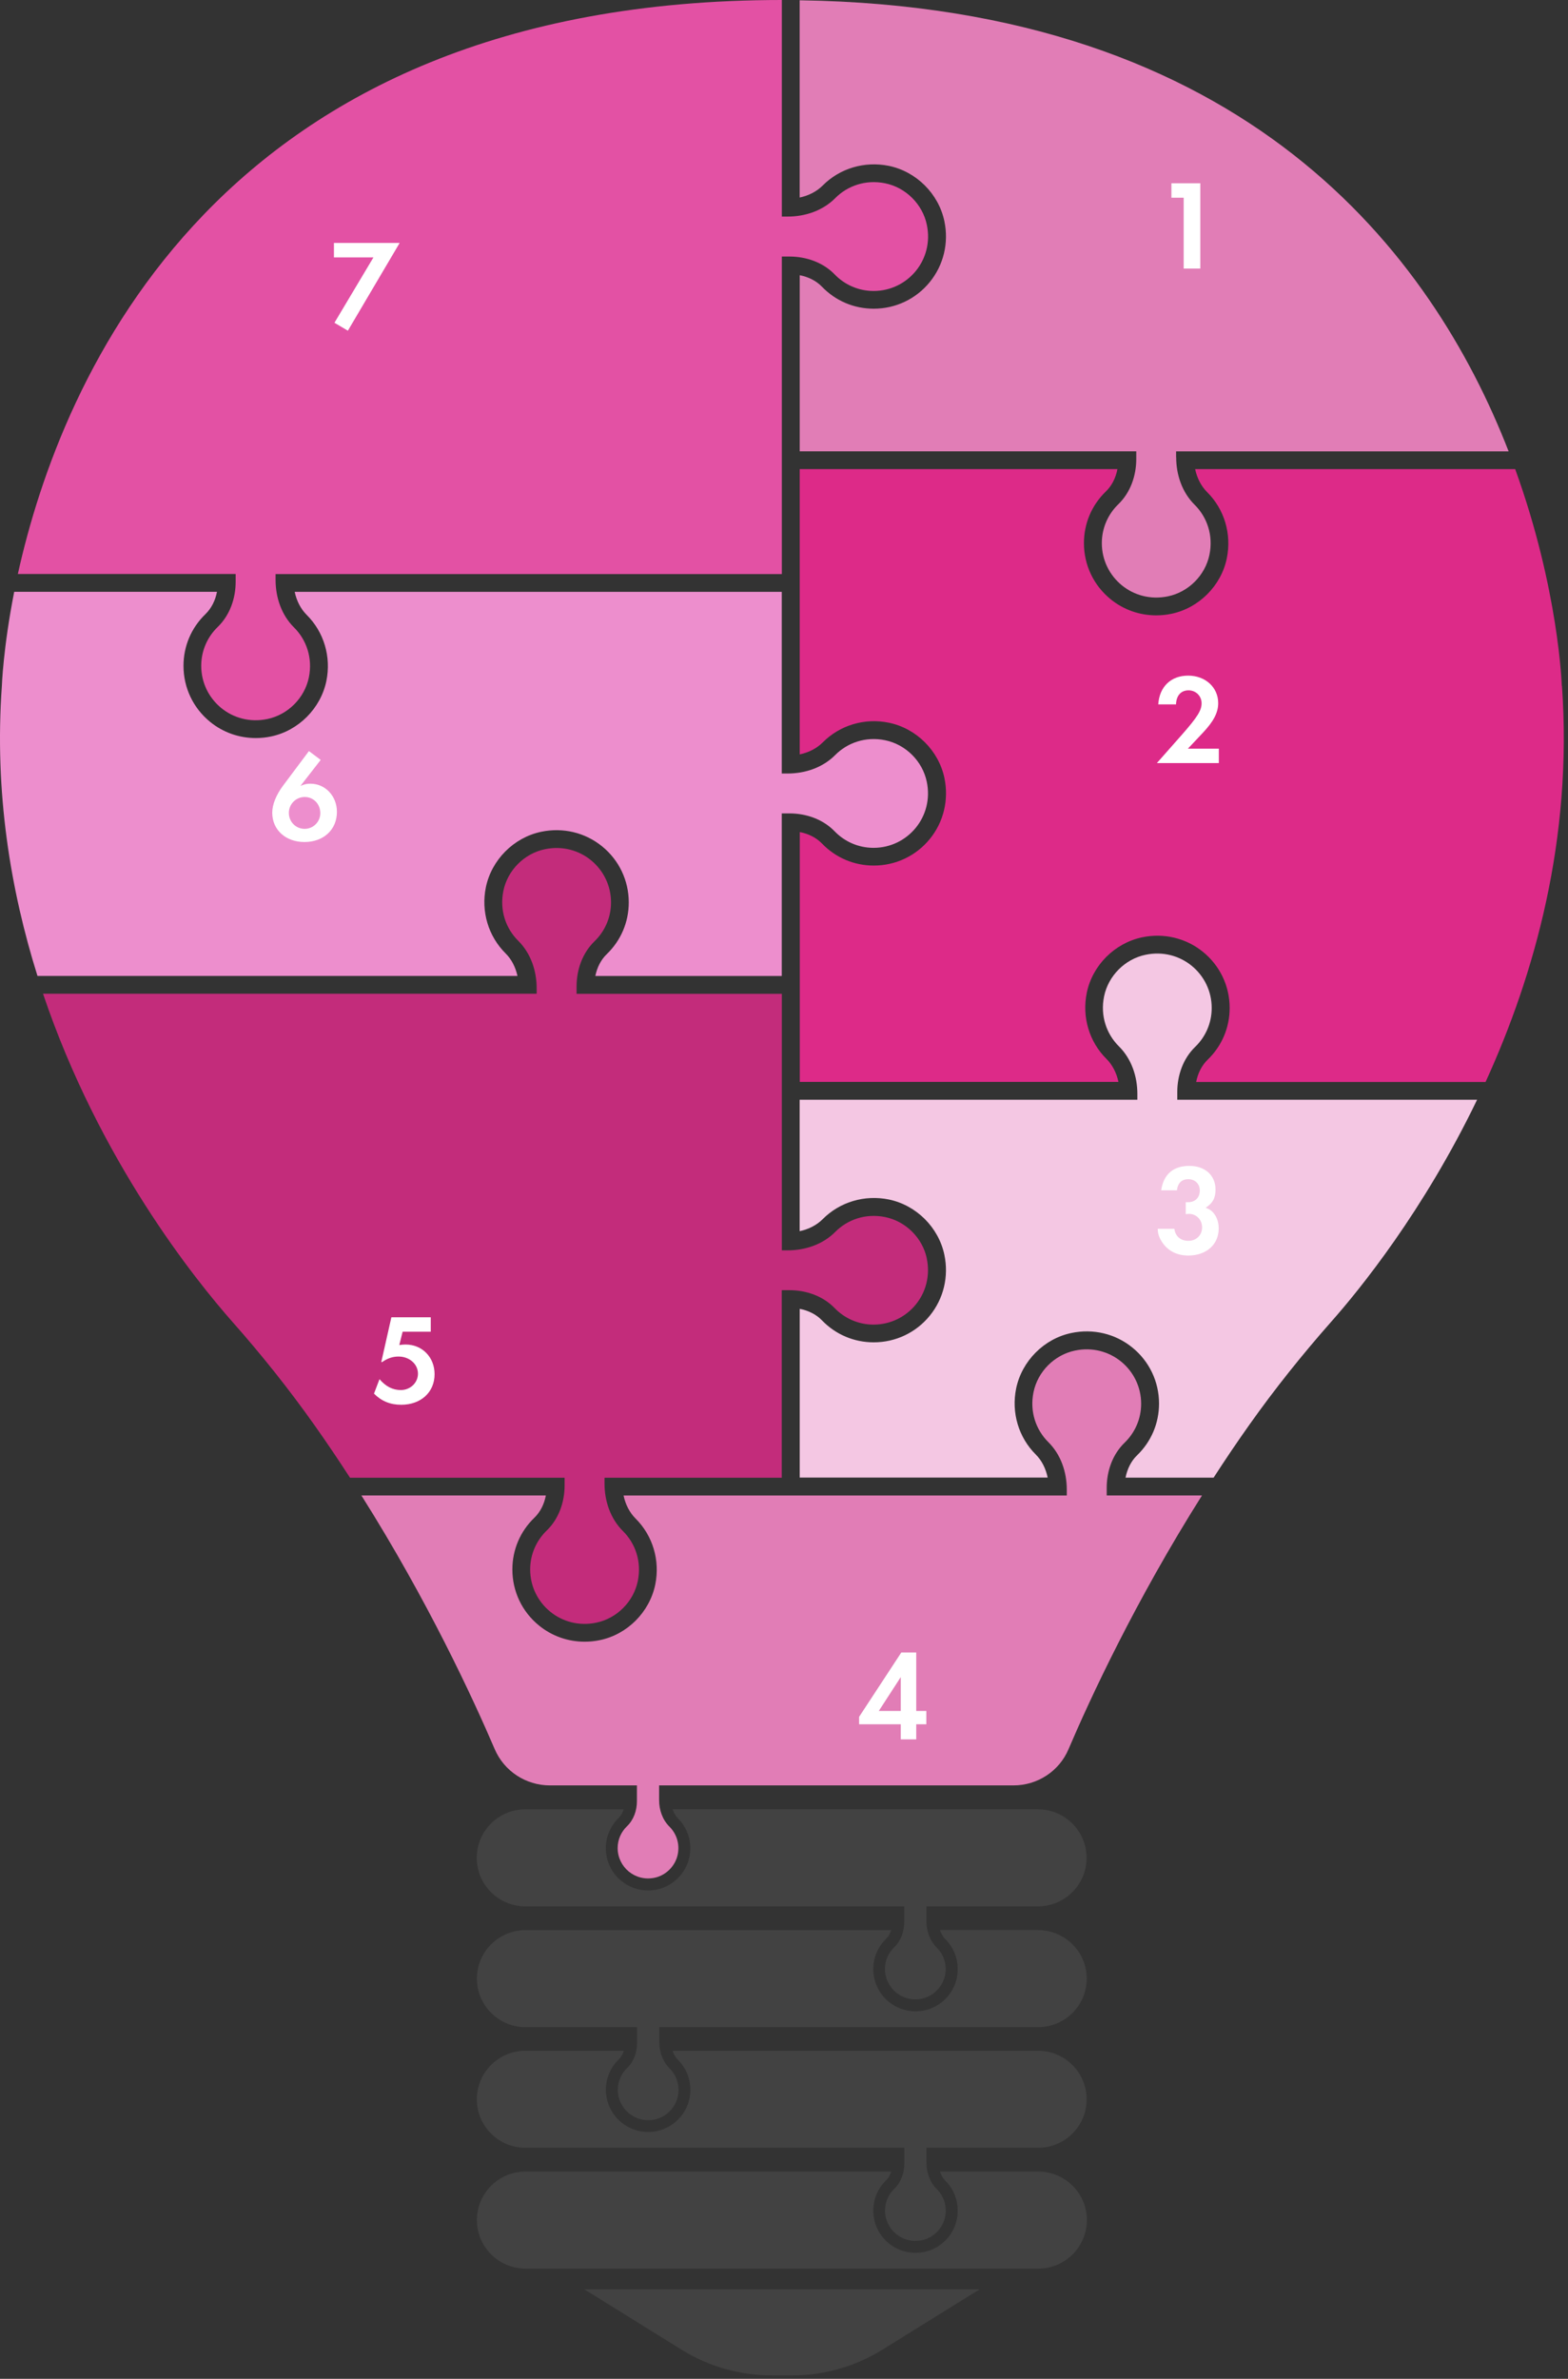
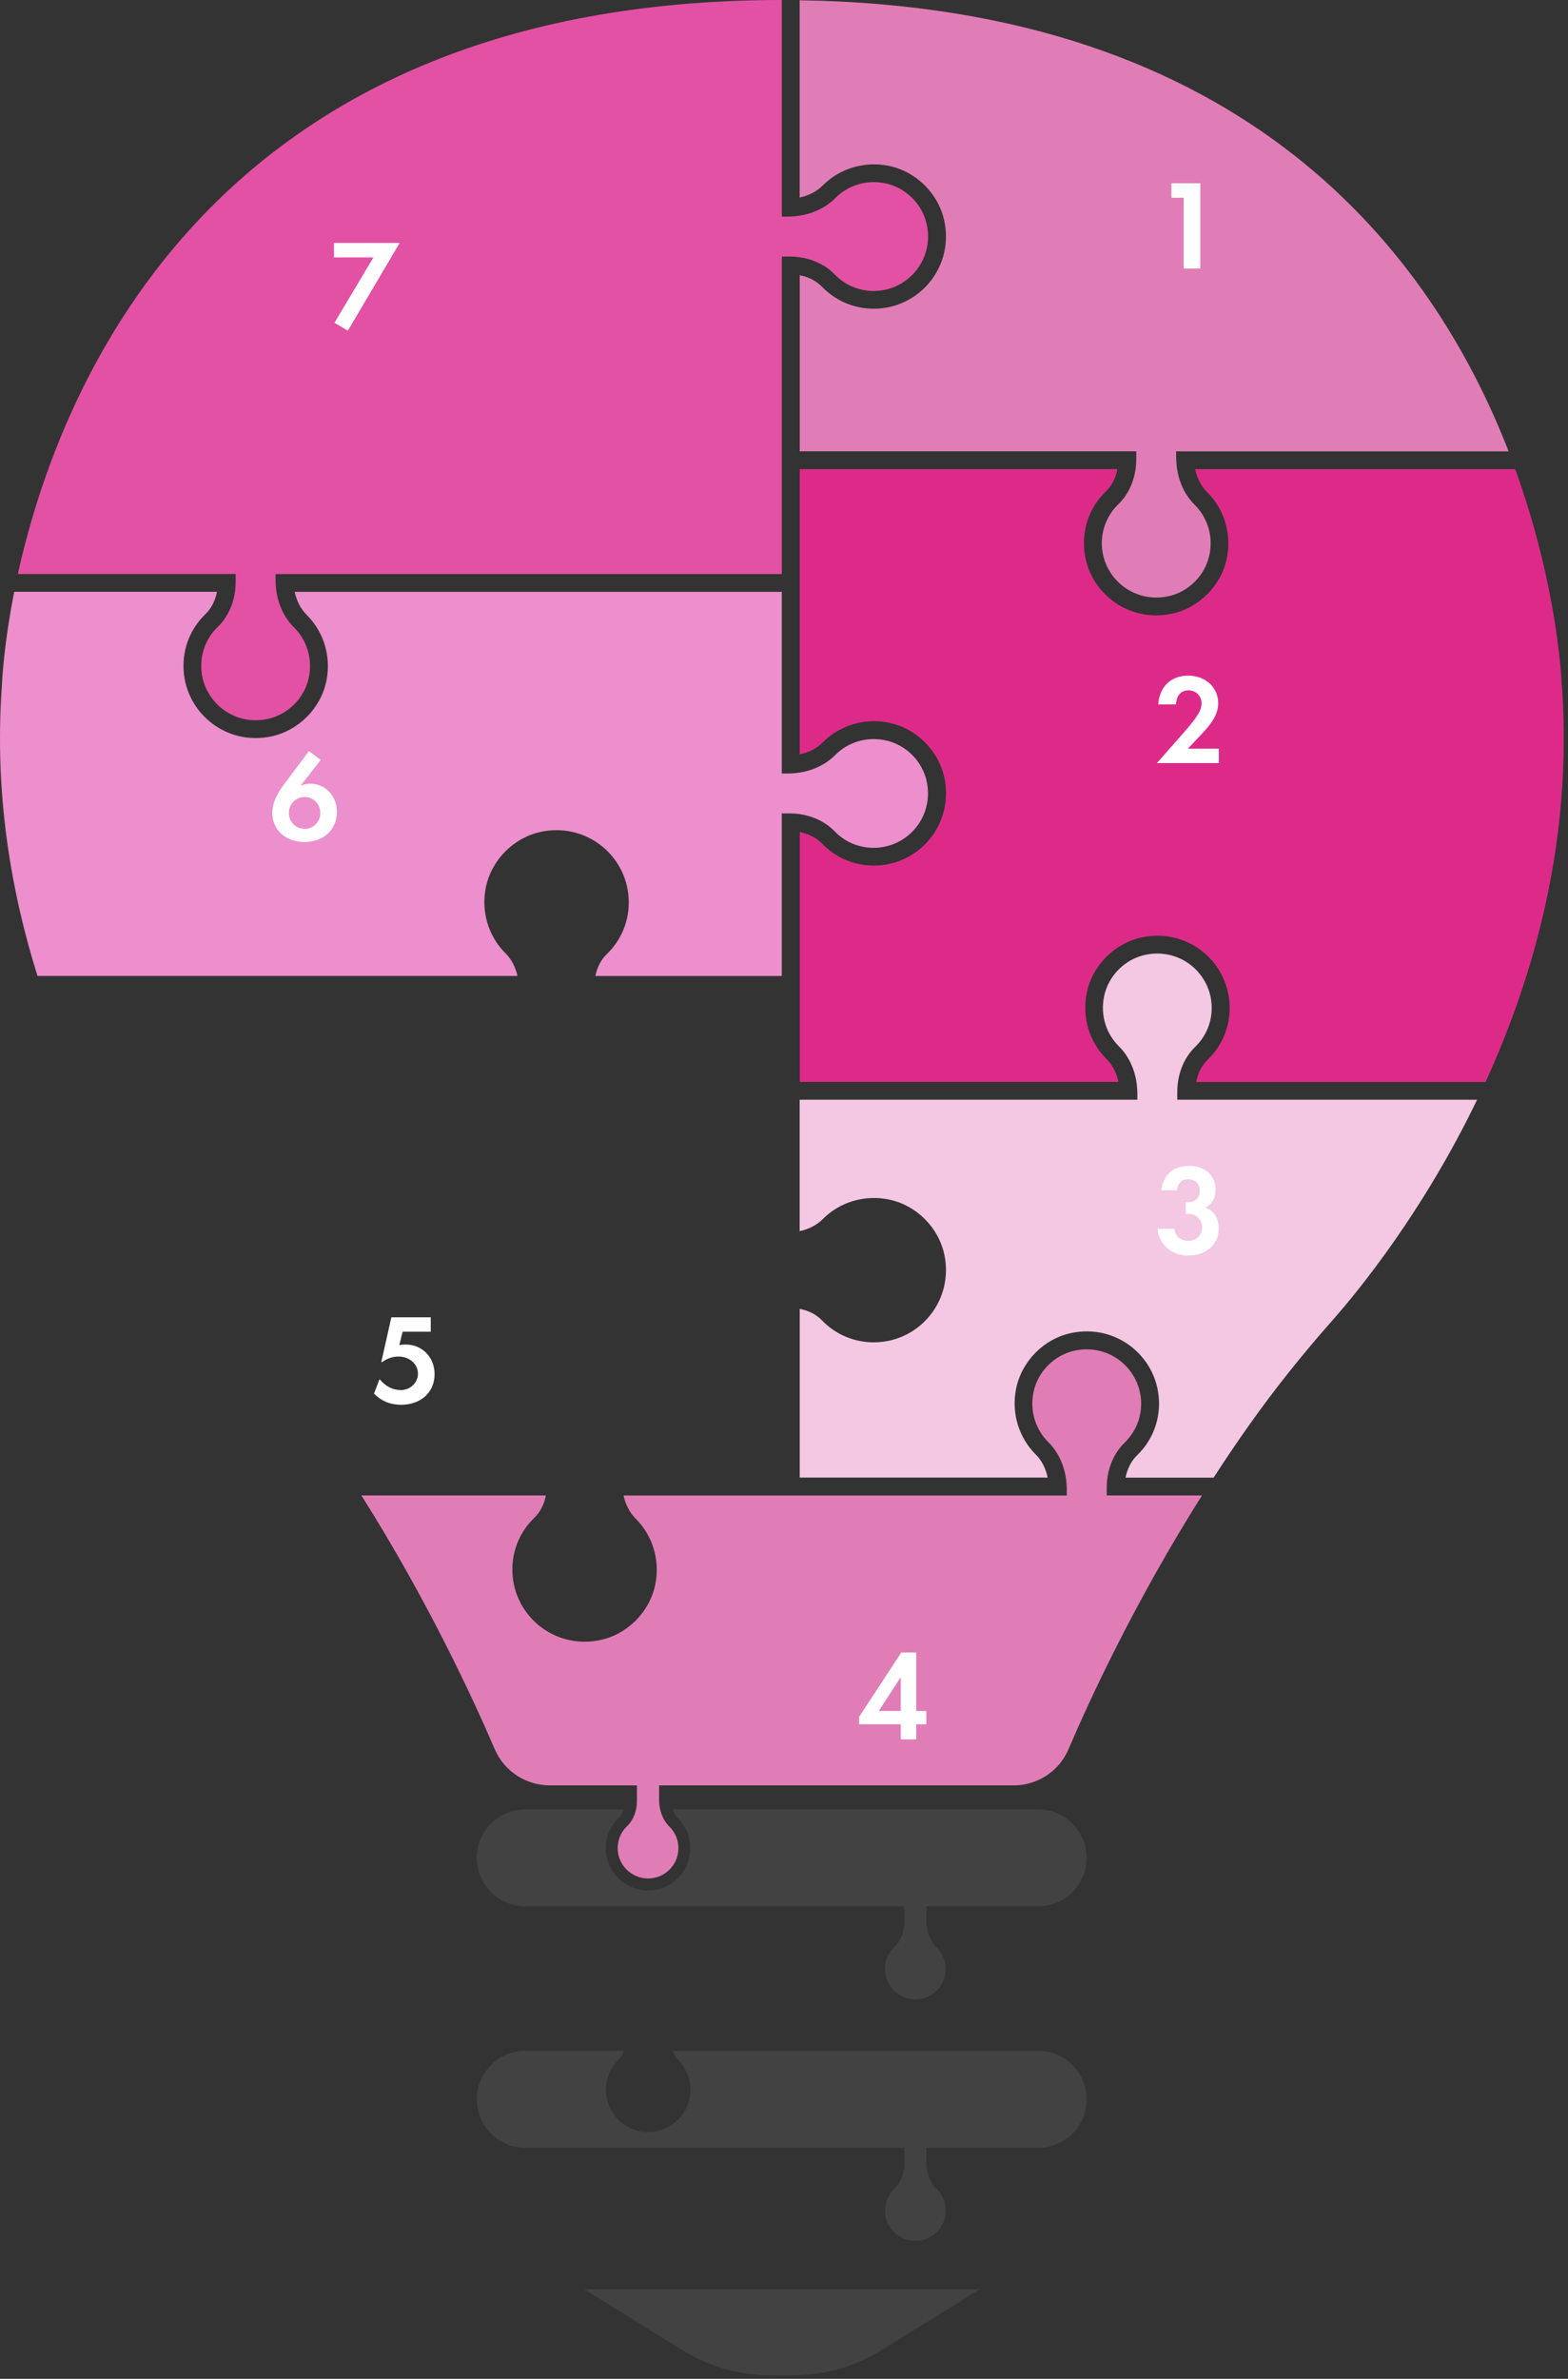
<svg xmlns="http://www.w3.org/2000/svg" width="368" height="558" viewBox="0 0 368 558" fill="none">
  <rect x="0" y="0" width="368" height="558" fill="#333333" stroke="none" />
  <path d="M183.579 536.996H137.135L159.997 551.181C166.317 555.099 173.612 557.187 181.062 557.187H185.994C193.443 557.187 200.739 555.099 207.058 551.181L229.921 536.996H183.579Z" fill="#424242" />
  <path d="M243.673 424.391H157.857C158.132 425.212 158.543 425.948 159.091 426.512C161.471 428.874 162.499 432.279 161.796 435.598C161.026 439.362 157.977 442.425 154.21 443.212C153.508 443.366 152.805 443.435 152.103 443.435C149.826 443.435 147.634 442.665 145.852 441.227C143.523 439.328 142.188 436.539 142.188 433.528C142.188 430.824 143.267 428.309 145.202 426.427C145.75 425.896 146.144 425.195 146.383 424.408H123.281C116.996 424.408 111.893 429.507 111.893 435.786C111.893 442.066 116.996 447.165 123.281 447.165H212.214V450.861C212.214 453.051 211.46 455.241 209.868 456.764C208.532 458.047 207.693 459.861 207.693 461.863C207.693 466.294 211.752 469.785 216.358 468.827C219.047 468.262 221.222 466.072 221.787 463.385C222.318 460.819 221.462 458.44 219.835 456.832C218.208 455.207 217.42 452.914 217.42 450.621V447.165H243.622C249.907 447.165 255.011 442.066 255.011 435.786C255.011 429.507 249.907 424.408 243.622 424.408L243.673 424.391Z" fill="#424242" />
-   <path d="M243.674 452.727H220.606C220.88 453.565 221.291 454.301 221.856 454.865C224.237 457.227 225.247 460.614 224.562 463.951C223.792 467.715 220.743 470.778 216.976 471.565C216.274 471.719 215.571 471.788 214.869 471.788C212.592 471.788 210.399 471.018 208.618 469.58C206.289 467.681 204.954 464.892 204.954 461.881C204.954 459.177 206.032 456.662 207.968 454.78C208.516 454.249 208.91 453.548 209.166 452.744H123.316C117.031 452.744 111.928 457.843 111.928 464.122C111.928 470.402 117.031 475.501 123.316 475.501H149.518V479.196C149.518 481.387 148.765 483.577 147.172 485.1C145.836 486.383 144.997 488.197 144.997 490.199C144.997 494.63 149.056 498.121 153.663 497.163C156.351 496.598 158.526 494.408 159.091 491.721C159.622 489.155 158.766 486.776 157.139 485.168C155.512 483.543 154.724 481.25 154.724 478.957V475.501H243.657C249.942 475.501 255.046 470.402 255.046 464.122C255.046 457.843 249.942 452.744 243.657 452.744L243.674 452.727Z" fill="#424242" />
  <path d="M243.672 481.045H157.856C158.13 481.883 158.541 482.619 159.106 483.167C161.487 485.528 162.514 488.933 161.812 492.252C161.041 496.017 157.993 499.062 154.225 499.866C153.523 500.02 152.821 500.089 152.119 500.089C149.841 500.089 147.649 499.319 145.868 497.882C143.539 495.982 142.203 493.193 142.203 490.182C142.203 487.478 143.282 484.963 145.217 483.081C145.765 482.551 146.159 481.849 146.416 481.045H123.297C117.012 481.045 111.908 486.144 111.908 492.423C111.908 498.703 117.012 503.802 123.297 503.802H212.23V507.515C212.23 509.705 211.476 511.895 209.883 513.418C208.548 514.701 207.708 516.515 207.708 518.517C207.708 522.949 211.767 526.439 216.374 525.481C219.063 524.916 221.238 522.726 221.803 520.04C222.334 517.473 221.477 515.095 219.85 513.486C218.223 511.861 217.436 509.568 217.436 507.275V503.802H243.638C249.923 503.802 255.026 498.703 255.026 492.423C255.026 486.144 249.923 481.045 243.638 481.045H243.672Z" fill="#424242" />
-   <path d="M243.674 509.379H220.606C220.88 510.217 221.291 510.953 221.856 511.518C224.237 513.879 225.247 517.284 224.562 520.603C223.792 524.368 220.743 527.43 216.976 528.218C216.274 528.372 215.571 528.44 214.869 528.44C212.592 528.44 210.399 527.67 208.618 526.233C206.289 524.333 204.954 521.544 204.954 518.533C204.954 515.83 206.032 513.314 207.968 511.432C208.516 510.902 208.91 510.183 209.166 509.379H123.316C117.031 509.379 111.928 514.478 111.928 520.757C111.928 527.037 117.031 532.136 123.316 532.136H243.692C249.977 532.136 255.08 527.037 255.08 520.757C255.08 514.478 249.977 509.379 243.692 509.379H243.674Z" fill="#424242" />
  <path d="M276.024 107.248V105.88H354.065C336.204 59.887 292.756 1.591 187.674 0.068V46.335C189.797 45.89 191.681 44.915 193.051 43.546C197.093 39.474 202.916 37.746 208.618 38.909C215.058 40.244 220.281 45.445 221.634 51.862C222.713 56.961 221.462 62.162 218.226 66.149C214.989 70.136 210.194 72.412 205.056 72.412C200.432 72.412 196.117 70.581 192.897 67.244C191.596 65.892 189.763 64.951 187.691 64.558V105.863H266.674V107.676C266.674 111.612 265.304 115.53 262.478 118.268C260.081 120.578 258.591 123.811 258.591 127.405C258.591 135.361 265.869 141.606 274.123 139.878C278.953 138.869 282.857 134.95 283.851 130.125C284.793 125.54 283.269 121.262 280.357 118.387C277.429 115.479 276.042 111.372 276.042 107.248H276.024Z" fill="#E17DB6" />
  <path d="M277.804 46.38H274.924V42.99H281.704V63H277.804V46.38Z" fill="white" />
  <path d="M366.548 160.889C366.548 160.889 365.846 138.287 355.605 110.037H280.493C280.938 112.159 281.914 114.041 283.284 115.41C287.36 119.448 289.09 125.265 287.925 130.963C286.606 137.397 281.383 142.615 274.961 143.967C273.762 144.224 272.546 144.344 271.365 144.344C267.477 144.344 263.71 143.043 260.661 140.562C256.671 137.328 254.393 132.537 254.393 127.404C254.393 122.784 256.226 118.473 259.565 115.256C260.918 113.955 261.86 112.125 262.254 110.037H187.689V176.956C189.813 176.511 191.697 175.536 193.067 174.167C197.108 170.095 202.931 168.35 208.634 169.53C215.073 170.865 220.296 176.067 221.649 182.483C222.711 187.582 221.478 192.801 218.241 196.77C215.005 200.757 210.21 203.033 205.072 203.033C200.448 203.033 196.132 201.202 192.913 197.865C191.611 196.514 189.779 195.572 187.707 195.179V253.782H262.494C262.048 251.661 261.072 249.778 259.702 248.41C255.626 244.372 253.897 238.554 255.061 232.873C256.38 226.44 261.603 221.221 268.025 219.869C273.129 218.791 278.352 220.04 282.325 223.274C286.315 226.508 288.593 231.299 288.593 236.432C288.593 241.052 286.761 245.364 283.421 248.581C282.068 249.898 281.126 251.712 280.732 253.799H348.652C360.195 228.562 369.117 196.719 366.583 160.889H366.548Z" fill="#DD2A88" />
  <path d="M278.794 175.61H286.054V179H271.504L277.414 172.31C281.044 168.17 282.004 166.64 282.004 164.96C282.004 163.25 280.654 161.93 278.944 161.93C277.174 161.93 276.064 163.16 276.004 165.23H271.834C272.104 161.09 274.804 158.48 278.854 158.48C282.904 158.48 285.904 161.24 285.904 164.93C285.904 167.15 284.824 169.22 282.274 171.92L278.794 175.61Z" fill="white" />
  <path d="M276.298 257.975V256.161C276.298 252.226 277.668 248.308 280.494 245.57C282.892 243.26 284.382 240.026 284.382 236.433C284.382 228.477 277.103 222.231 268.849 223.959C264.019 224.969 260.115 228.887 259.122 233.712C258.18 238.298 259.704 242.576 262.615 245.45C265.544 248.359 266.931 252.465 266.931 256.589V257.958H187.674V288.791C189.797 288.346 191.681 287.371 193.051 286.002C197.093 281.93 202.916 280.202 208.618 281.365C215.058 282.7 220.281 287.901 221.634 294.318C222.713 299.417 221.462 304.618 218.226 308.605C214.989 312.592 210.194 314.867 205.056 314.867C200.432 314.867 196.117 313.037 192.897 309.7C191.596 308.348 189.763 307.407 187.691 307.014V346.59H245.883C245.438 344.469 244.496 342.586 243.126 341.218C239.05 337.18 237.321 331.362 238.485 325.681C239.821 319.248 245.027 314.012 251.449 312.677C256.553 311.599 261.776 312.848 265.749 316.082C269.739 319.316 272.017 324.107 272.017 329.24C272.017 333.86 270.185 338.172 266.845 341.389C265.492 342.689 264.567 344.537 264.156 346.607H284.827C287.499 342.484 290.324 338.275 293.27 334.134C299.178 325.801 305.6 317.776 312.365 310.111C319.164 302.445 334.114 284 346.667 257.958H276.281L276.298 257.975Z" fill="#F4C7E3" />
  <path d="M278.284 284.79V282H278.824C280.504 282 281.584 280.92 281.584 279.24C281.584 277.71 280.474 276.6 278.884 276.6C277.354 276.6 276.424 277.5 276.214 279.21H272.524C273.064 275.46 275.344 273.48 279.154 273.48C282.814 273.48 285.274 275.7 285.274 279.03C285.274 281.04 284.614 282.24 282.964 283.29C283.924 283.68 284.374 283.98 284.824 284.55C285.604 285.48 286.024 286.77 286.024 288.15C286.024 291.93 283.114 294.51 278.884 294.51C276.094 294.51 273.904 293.31 272.584 291.12C271.984 290.13 271.744 289.35 271.714 288.24H275.614C275.854 290.01 277.084 291.06 278.914 291.06C280.774 291.06 282.124 289.71 282.124 287.91C282.124 286.11 280.774 284.73 279.034 284.73C278.914 284.73 278.584 284.76 278.284 284.79Z" fill="white" />
  <path d="M259.737 350.817V349.003C259.737 345.068 261.107 341.149 263.932 338.412C266.33 336.102 267.82 332.868 267.82 329.275C267.82 321.318 260.541 315.073 252.287 316.801C247.458 317.811 243.553 321.729 242.56 326.554C241.618 331.14 243.142 335.417 246.053 338.292C248.982 341.201 250.369 345.307 250.369 349.431V350.8H146.348C146.794 352.921 147.77 354.804 149.14 356.172C153.216 360.211 154.945 366.028 153.781 371.709C152.445 378.142 147.239 383.378 140.817 384.713C139.618 384.969 138.402 385.089 137.221 385.089C133.333 385.089 129.565 383.789 126.517 381.308C122.527 378.074 120.249 373.283 120.249 368.15C120.249 363.53 122.082 359.218 125.421 356.001C126.774 354.701 127.716 352.87 128.11 350.783H84.816C100.435 375.524 111.018 398.418 116.105 410.293C118.331 415.477 123.434 418.797 129.069 418.797H149.482V422.493C149.482 424.683 148.729 426.873 147.136 428.396C145.8 429.679 144.961 431.493 144.961 433.495C144.961 437.926 149.02 441.417 153.627 440.459C156.315 439.894 158.49 437.704 159.056 435.018C159.586 432.451 158.73 430.073 157.103 428.464C155.476 426.839 154.689 424.546 154.689 422.253V418.797H237.85C243.484 418.797 248.588 415.477 250.78 410.293C255.849 398.418 266.467 375.524 282.102 350.783H259.685L259.737 350.817Z" fill="#E17DB6" />
  <path d="M215.034 401.34H217.404V404.46H215.034V408H211.404V404.46H201.624V402.72L211.524 387.63H215.034V401.34ZM211.404 401.34V393.39L206.244 401.34H211.404Z" fill="white" />
-   <path d="M217.522 295.208C216.512 290.382 212.59 286.481 207.76 285.489C203.171 284.548 198.889 286.071 196.012 288.979C193.101 291.905 188.991 293.291 184.864 293.291H183.494V233.114H135.319V231.403C135.319 227.467 136.69 223.549 139.515 220.811C141.913 218.501 143.403 215.267 143.403 211.674C143.403 203.718 136.124 197.472 127.87 199.201C123.04 200.21 119.136 204.128 118.143 208.954C117.201 213.539 118.725 217.817 121.636 220.691C124.565 223.6 125.952 227.707 125.952 231.83V233.096H10.098C23.319 272.262 45.822 300.187 54.607 310.128C61.389 317.793 67.793 325.818 73.702 334.151C76.665 338.326 79.473 342.501 82.145 346.625H132.511V348.421C132.511 352.357 131.141 356.275 128.315 359.013C125.918 361.323 124.428 364.556 124.428 368.15C124.428 376.106 131.706 382.351 139.961 380.623C144.79 379.614 148.695 375.695 149.688 370.87C150.63 366.285 149.106 362.007 146.194 359.132C143.266 356.224 141.879 352.117 141.879 347.993V346.625H183.476V302.634H185.275C189.214 302.634 193.135 304.002 195.875 306.826C198.187 309.221 201.424 310.71 205.02 310.71C212.984 310.71 219.235 303.438 217.505 295.19L217.522 295.208Z" fill="#C32C7B" />
  <path d="M101.094 312.38H94.494L93.714 315.5C94.404 315.41 94.734 315.38 95.184 315.38C99.084 315.38 101.994 318.35 101.994 322.34C101.994 326.57 98.784 329.51 94.164 329.51C91.584 329.51 89.544 328.67 87.774 326.9L89.064 323.51C90.564 325.25 92.184 326.06 94.074 326.06C96.294 326.06 98.094 324.35 98.094 322.22C98.094 319.97 96.084 318.2 93.534 318.2C92.154 318.2 90.924 318.62 89.694 319.49H89.484L91.854 308.99H101.094V312.38Z" fill="white" />
  <path d="M121.448 228.921C120.986 226.834 120.027 224.986 118.674 223.651C114.598 219.613 112.868 213.796 114.033 208.115C115.369 201.681 120.575 196.463 126.997 195.111C132.1 194.033 137.324 195.282 141.297 198.516C145.287 201.75 147.565 206.541 147.565 211.674C147.565 216.294 145.732 220.606 142.393 223.822C141.057 225.106 140.132 226.902 139.721 228.938H183.477V190.799H185.275C189.214 190.799 193.136 192.168 195.876 194.991C198.188 197.387 201.425 198.875 205.021 198.875C212.984 198.875 219.235 191.603 217.505 183.356C216.495 178.531 212.573 174.63 207.744 173.637C203.154 172.696 198.873 174.219 195.996 177.128C193.084 180.054 188.974 181.44 184.847 181.44H183.477V138.834H69.164C69.609 140.956 70.586 142.838 71.956 144.207C76.031 148.245 77.761 154.063 76.597 159.744C75.261 166.177 70.055 171.396 63.633 172.747C62.434 173.004 61.218 173.124 60.036 173.124C56.149 173.124 52.381 171.824 49.333 169.343C45.343 166.109 43.065 161.318 43.065 156.185C43.065 151.565 44.897 147.253 48.237 144.036C49.59 142.719 50.532 140.888 50.925 138.817H3.334C0.713 152.164 0.439 160.89 0.439 160.89C-1.342 185.803 2.46 208.748 8.797 228.921H121.465H121.448Z" fill="#ED8ECD" />
  <path d="M72.504 176.18L75.264 178.25L70.524 184.34C71.484 183.95 71.994 183.83 72.864 183.83C76.344 183.83 79.074 186.74 79.074 190.43C79.074 194.6 75.954 197.51 71.454 197.51C67.044 197.51 63.894 194.66 63.894 190.64C63.894 188.72 64.794 186.5 66.414 184.31L72.504 176.18ZM71.514 186.95C69.444 186.95 67.794 188.63 67.794 190.67C67.794 192.77 69.414 194.42 71.514 194.42C73.524 194.42 75.174 192.77 75.174 190.73C75.174 188.6 73.584 186.95 71.514 186.95Z" fill="white" />
  <path d="M217.522 52.717C216.512 47.892 212.59 43.991 207.761 42.999C203.171 42.058 198.89 43.58 196.012 46.489C193.101 49.415 188.991 50.801 184.864 50.801H183.494V0C50.925 0 14.293 89.06 4.189 134.642H55.309V136.456C55.309 140.392 53.939 144.31 51.113 147.048C48.716 149.357 47.226 152.591 47.226 156.185C47.226 164.141 54.504 170.386 62.759 168.658C67.588 167.649 71.493 163.73 72.486 158.905C73.428 154.32 71.904 150.042 68.992 147.167C66.064 144.259 64.677 140.152 64.677 136.028V134.66H183.494V60.178H185.292C189.231 60.178 193.153 61.546 195.893 64.37C198.205 66.765 201.441 68.254 205.038 68.254C213.001 68.254 219.252 60.982 217.522 52.734V52.717Z" fill="#E351A4" />
  <path d="M87.644 60.38H78.374V56.99H93.794L81.644 77.57L78.494 75.71L87.644 60.38Z" fill="white" />
</svg>